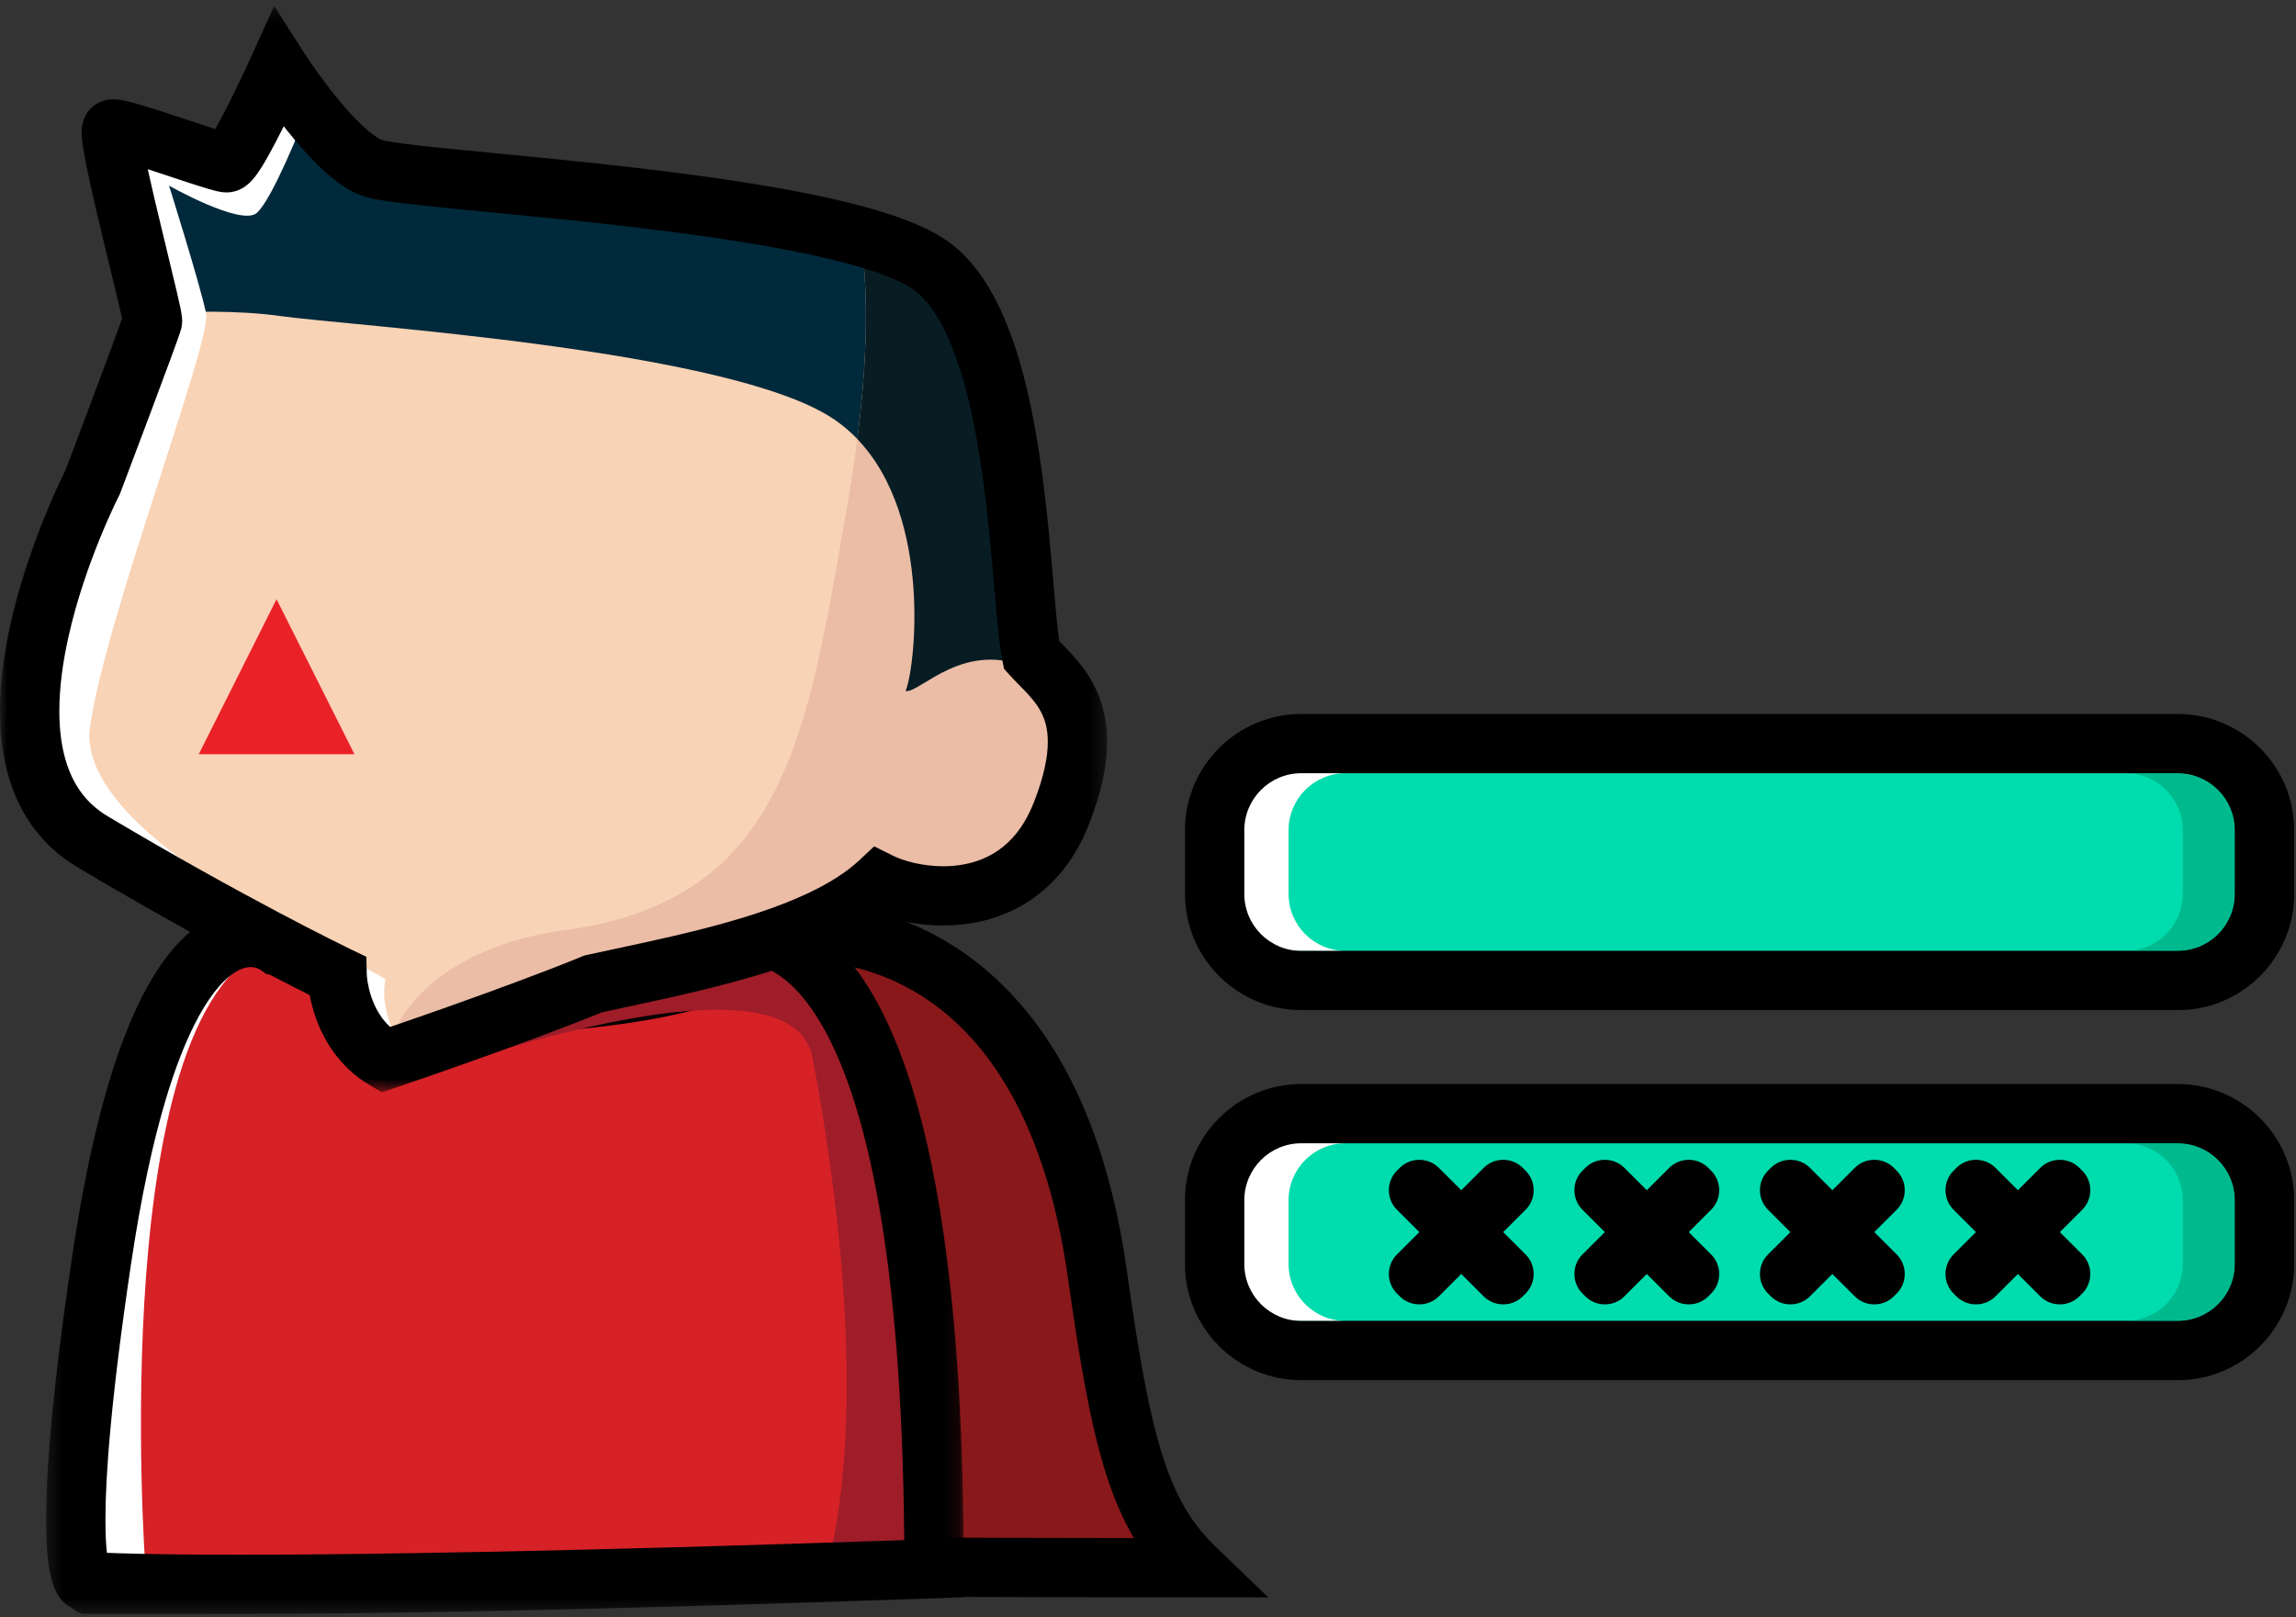
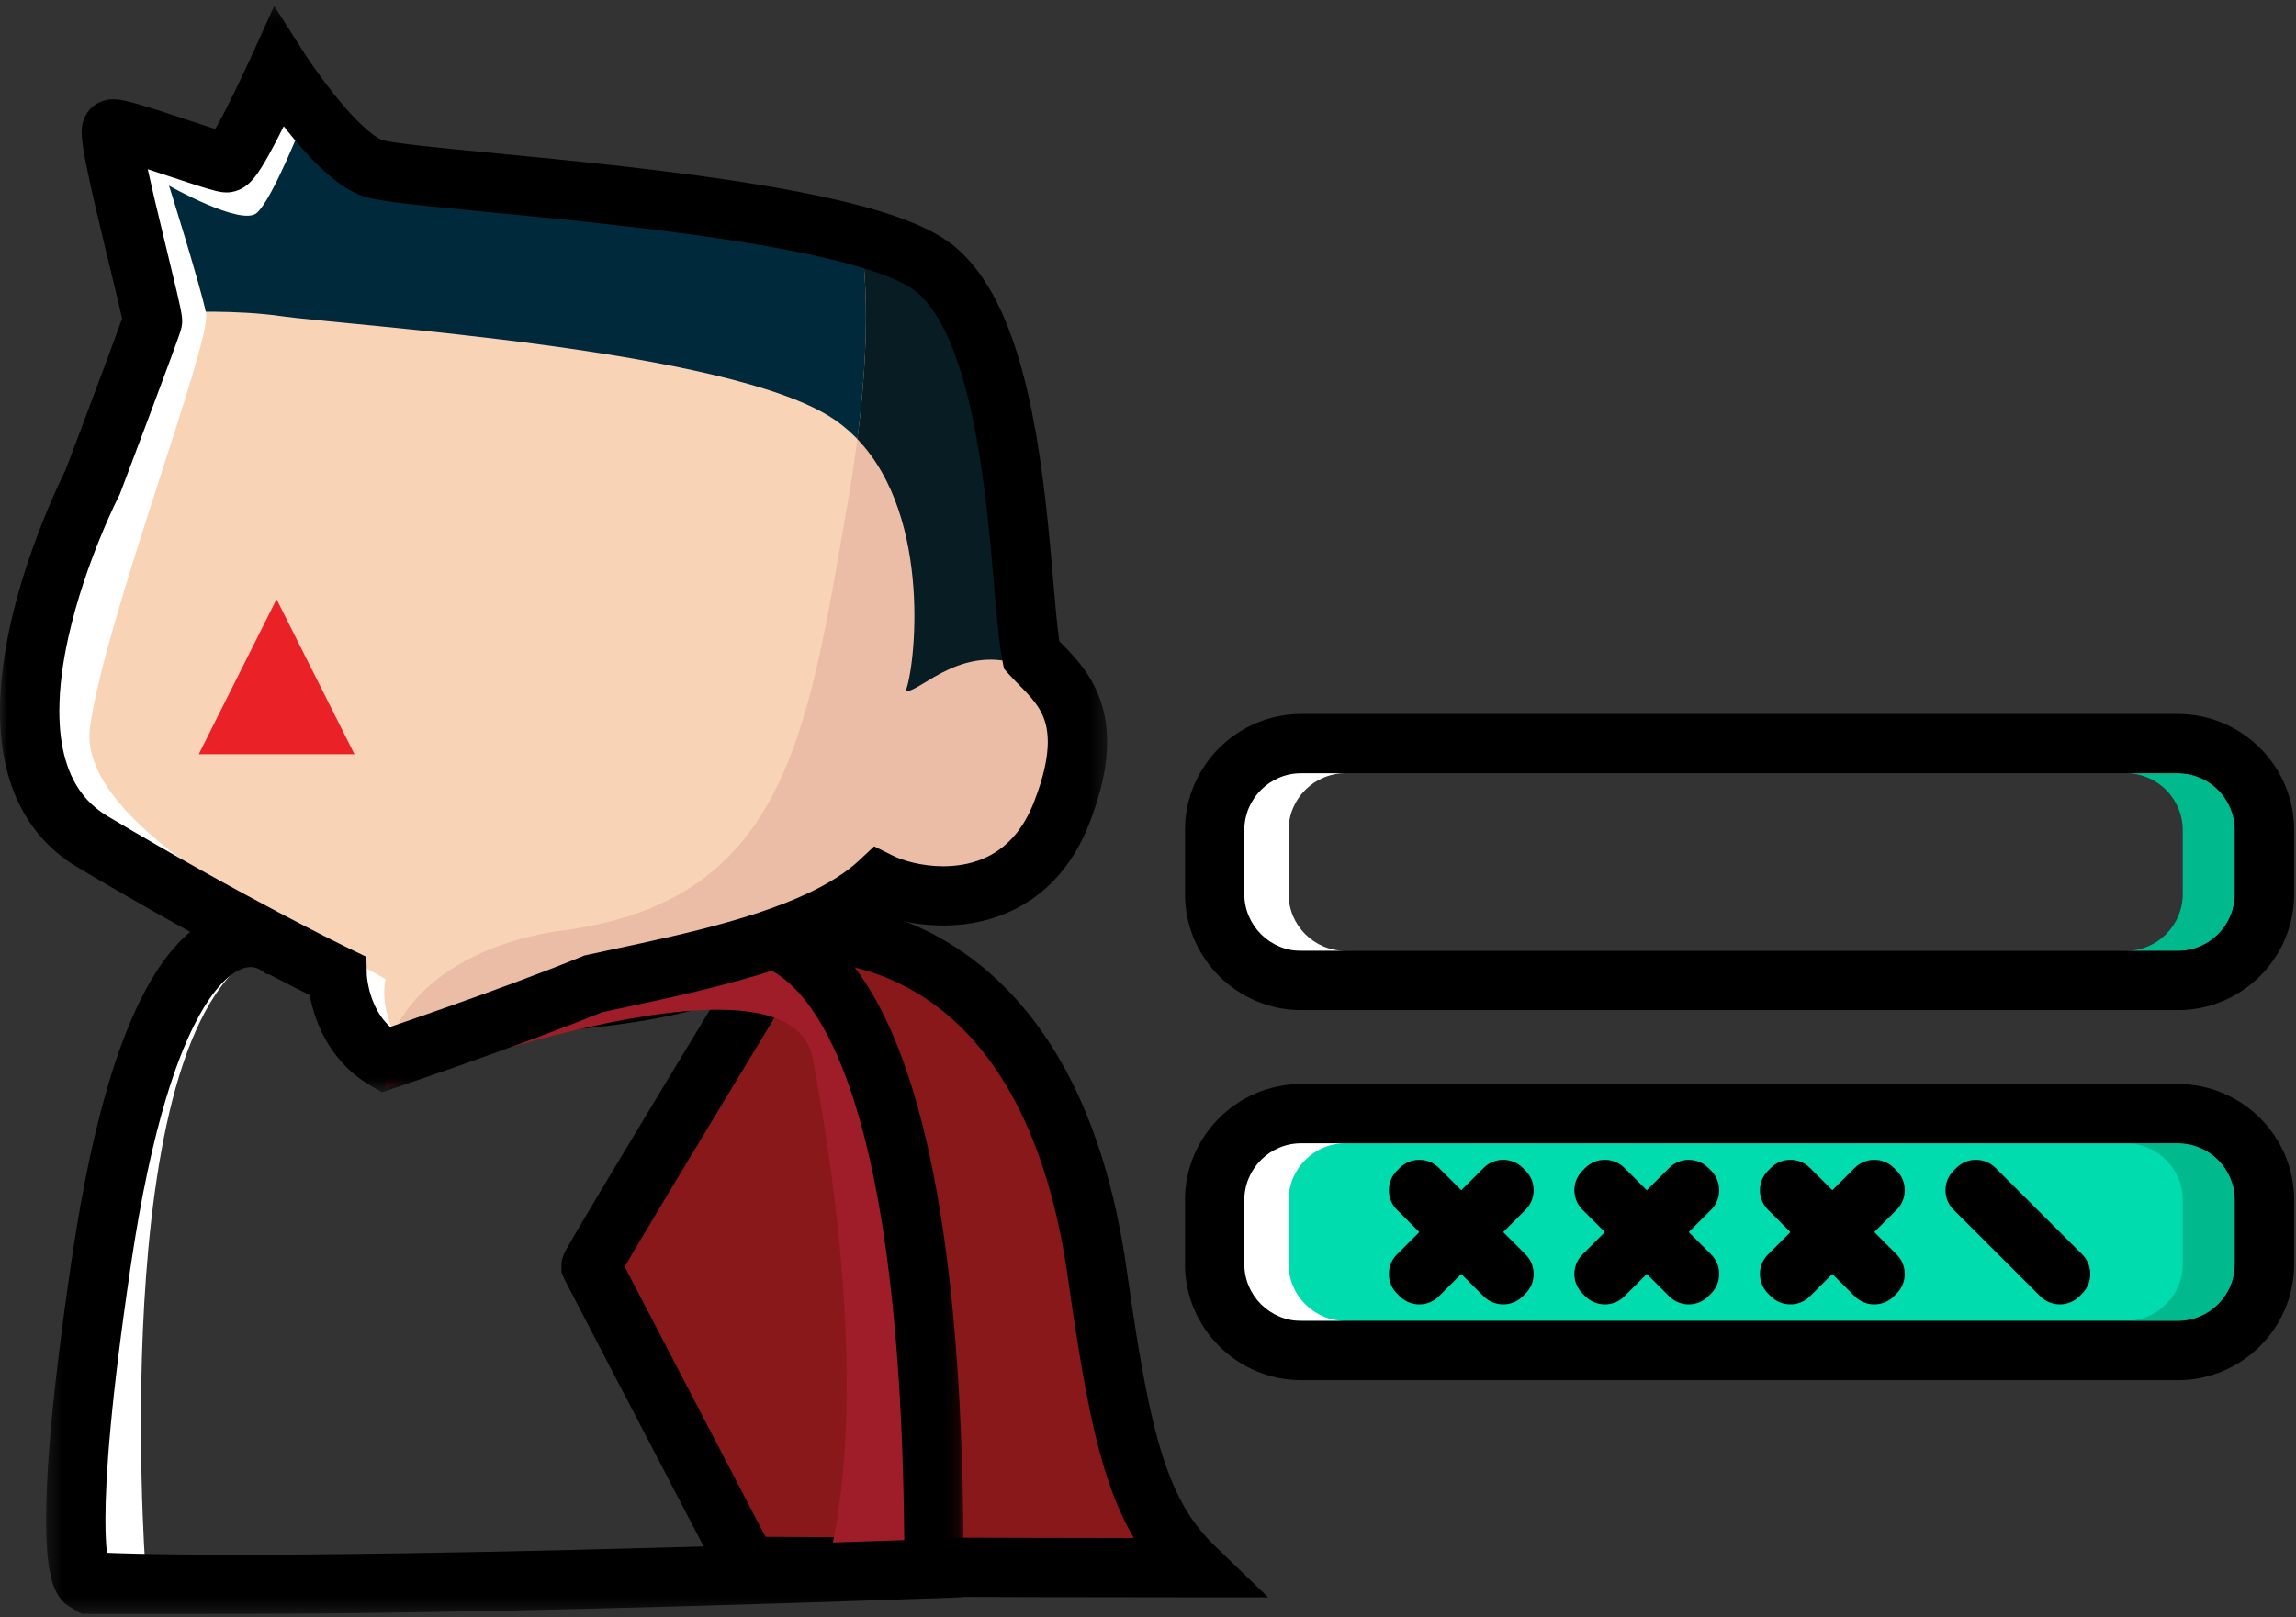
<svg xmlns="http://www.w3.org/2000/svg" xmlns:xlink="http://www.w3.org/1999/xlink" width="159px" height="112px" viewBox="0 0 159 112" version="1.1">
  <rect x="0" y="0" width="159" height="112" fill="#333333" stroke="none" />
  <title>Group 65</title>
  <desc>Created with Sketch.</desc>
  <defs>
    <polygon id="path-1" points="0.316 0.374 63.859 0.374 63.859 49.641 0.316 49.641" />
    <polygon id="path-3" points="8.21705426e-05 0.207 76.67 0.207 76.67 75.452 8.21705426e-05 75.452" />
  </defs>
  <g id="Page-1" stroke="none" stroke-width="1" fill="none" fill-rule="evenodd">
    <g id="Doamin" transform="translate(-1143, -1102)">
      <g id="Group-65" transform="translate(1143, 1102)">
        <path d="M54.816,64.577 C54.816,64.577 72.336,62.406 75.988,88.217 C77.625,99.782 79.365,105.354 83.282,109.131 C68.424,109.131 53.295,109.738 53.295,109.738 C53.295,109.738 40.997,87.855 40.933,87.698 C40.868,87.543 54.816,64.577 54.816,64.577" id="Fill-1" fill="#89181A" />
        <path d="M54.524,106.457 C53.929,106.455 53.427,106.452 53.014,106.45 C51.921,104.355 49.439,99.595 47.187,95.275 C46.024,93.042 44.923,90.928 44.109,89.365 C43.77,88.713 43.484,88.163 43.262,87.734 C43.425,87.454 43.624,87.115 43.851,86.731 C45.506,83.934 48.69,78.655 51.456,74.083 C52.839,71.797 54.118,69.686 55.052,68.147 C55.432,67.521 55.75,66.996 55.999,66.585 C56.811,66.598 58.081,66.7 59.574,67.105 C60.781,67.433 62.131,67.955 63.511,68.786 C65.58,70.035 67.733,71.966 69.618,75.079 C71.499,78.192 73.106,82.508 73.954,88.504 C74.779,94.314 75.488,98.537 76.547,101.934 C77.078,103.63 77.702,105.124 78.484,106.467 C78.498,106.49 78.513,106.511 78.526,106.533 C72.464,106.527 66.464,106.508 61.687,106.489 C58.745,106.478 56.267,106.466 54.524,106.457 L54.524,106.457 Z M84.165,107.111 C83.312,106.288 82.633,105.429 82.037,104.407 C81.146,102.876 80.439,100.942 79.809,98.277 C79.18,95.616 78.632,92.245 78.022,87.93 C77.213,82.211 75.734,77.731 73.857,74.227 C72.451,71.601 70.82,69.528 69.108,67.916 C66.541,65.495 63.804,64.124 61.429,63.374 C59.051,62.623 57.033,62.481 55.812,62.481 C55.081,62.481 54.634,62.533 54.562,62.542 L53.575,62.664 L53.06,63.513 C53.059,63.514 49.588,69.23 46.115,74.98 C44.379,77.855 42.642,80.739 41.337,82.925 C40.684,84.018 40.14,84.935 39.754,85.596 C39.561,85.928 39.408,86.193 39.295,86.395 C39.237,86.498 39.191,86.582 39.146,86.67 C39.122,86.716 39.1,86.759 39.066,86.835 C39.048,86.875 39.028,86.921 38.996,87.01 C38.981,87.055 38.961,87.111 38.938,87.204 C38.927,87.251 38.914,87.307 38.903,87.384 C38.891,87.461 38.879,87.557 38.878,87.698 L38.878,88.106 L39.034,88.483 C39.058,88.54 39.066,88.555 39.073,88.571 L39.098,88.622 C39.119,88.664 39.138,88.702 39.169,88.762 C39.4,89.213 40.183,90.718 41.235,92.739 C44.39,98.8 49.942,109.442 49.942,109.442 L50.514,110.538 L51.752,110.546 C51.752,110.546 67.871,110.638 82.738,110.638 L87.824,110.638 L84.165,107.111 Z" id="Fill-3" fill="#000000" />
-         <path d="M5.868,109.525 C5.868,109.525 3.872,108.553 7.032,87.306 C11.15,59.622 19.156,65.444 19.156,65.444 L46.671,65.994 C46.671,65.994 64.681,52.522 64.681,108.655 C15.108,110.384 5.868,109.525 5.868,109.525" id="Fill-5" fill="#D62127" />
        <path d="M26.819,72.031 C26.819,72.031 24.861,69.266 25.401,66.77 C24.903,66.464 24.113,66.042 23.129,65.524 L19.156,65.444 L23.391,68.077 C23.391,68.077 25.064,74.459 26.819,72.031" id="Fill-7" fill="#FFFFFF" />
        <path d="M19.156,65.444 C19.156,65.444 11.15,59.622 7.032,87.306 C3.872,108.553 5.868,109.524 5.868,109.524 C5.868,109.524 6.968,109.626 10.439,109.69 C10.211,108.997 10.069,108.587 10.069,108.587 C10.069,108.587 7.17,68.973 19.156,65.444" id="Fill-9" fill="#FFFFFF" />
        <path d="M34.513,68.377 C34.513,68.377 42.134,68.181 47.351,66.77" id="Stroke-11" stroke="#000000" stroke-width="6.524" />
        <path d="M57.219,108.905 C59.6,108.829 62.082,108.745 64.681,108.655 C64.681,55.125 46.67,65.994 46.67,65.994 L33.536,70.098 C28.195,72.238 26.957,72.582 26.957,72.582 L26.679,73.413 L26.679,75.403 C26.679,75.403 54.654,64.679 56.275,73.278 C57.896,81.877 60.057,97.254 57.355,108.315 C57.307,108.514 57.263,108.709 57.219,108.905" id="Fill-13" fill="#9E1D28" />
        <g id="Group-17" transform="translate(2.876, 62.152)">
          <mask id="mask-2" fill="white">
            <use xlink:href="#path-1" />
          </mask>
          <g id="Clip-16" />
          <path d="M5.262,45.429 C4.986,45.42 4.744,45.411 4.53,45.402 C4.528,45.385 4.526,45.372 4.523,45.354 C4.468,44.847 4.425,44.116 4.425,43.107 C4.423,40.137 4.8,34.781 6.189,25.455 C6.901,20.658 7.73,16.915 8.595,14.024 C9.243,11.856 9.912,10.169 10.558,8.877 C11.526,6.935 12.439,5.905 13.105,5.397 C13.439,5.141 13.712,5.007 13.934,4.93 C14.156,4.854 14.331,4.833 14.483,4.832 C14.708,4.832 14.895,4.886 15.014,4.935 C15.066,4.957 15.1,4.974 15.116,4.983 L15.593,5.33 L44.46,5.907 L45.016,5.492 C45.043,5.472 45.428,5.205 46.015,4.957 C46.613,4.702 47.407,4.474 48.25,4.476 C48.719,4.477 49.206,4.542 49.72,4.711 C50.169,4.86 50.642,5.088 51.147,5.443 C52.026,6.064 53.011,7.09 54.002,8.782 C55.487,11.316 56.949,15.34 58.011,21.439 C59.01,27.158 59.666,34.693 59.743,44.522 C36.098,45.331 21.959,45.534 13.728,45.534 C9.525,45.534 6.862,45.482 5.262,45.429 L5.262,45.429 Z M62.47,23.322 C61.815,18.794 60.961,15.136 59.961,12.17 C59.211,9.944 58.377,8.106 57.475,6.586 C56.123,4.309 54.597,2.734 52.985,1.741 C51.377,0.744 49.706,0.369 48.25,0.374 C46.586,0.376 45.203,0.826 44.223,1.261 C43.815,1.444 43.479,1.624 43.214,1.779 L16.821,1.251 C16.741,1.214 16.663,1.176 16.57,1.138 C16.065,0.932 15.353,0.73 14.483,0.73 C13.968,0.73 13.401,0.803 12.816,0.98 C11.788,1.289 10.727,1.917 9.733,2.905 C8.238,4.392 6.848,6.654 5.558,10.139 C4.272,13.628 3.091,18.36 2.124,24.853 C0.72,34.301 0.318,39.804 0.316,43.107 C0.32,45.198 0.47,46.406 0.699,47.264 C0.818,47.694 0.957,48.044 1.169,48.375 C1.275,48.54 1.402,48.699 1.556,48.844 C1.71,48.99 1.894,49.12 2.092,49.216 L2.438,49.456 L2.795,49.637 C2.907,49.646 5.251,49.637 13.728,49.637 C22.256,49.637 36.995,49.42 61.877,48.553 L63.859,48.483 L63.859,46.503 C63.859,36.947 63.342,29.359 62.47,23.322 L62.47,23.322 Z" id="Fill-15" fill="#000000" mask="url(#mask-2)" />
        </g>
        <path d="M26.679,73.413 C26.679,73.413 35.504,70.434 41.087,68.147 C47.391,66.759 56.576,65.14 60.899,61.094 C63.6,62.443 70.715,63.431 73.506,56.327 C76.298,49.224 73.146,47.272 71.435,45.37 C70.534,40.771 70.715,23.326 64.681,18.56 C58.648,13.795 28.48,12.625 25.779,11.637 C23.076,10.647 19.294,4.712 19.294,4.712 C19.294,4.712 16.323,11.277 15.692,11.277 C15.062,11.277 8.308,8.759 7.768,8.939 C7.227,9.118 10.649,21.797 10.559,22.247 C10.469,22.697 6.417,33.397 6.417,33.397 C6.417,33.397 -3.399,52.461 6.417,58.306 C16.233,64.151 23.347,67.574 23.347,67.574 C23.347,67.574 23.437,71.525 26.679,73.413" id="Fill-18" fill="#F9D3B5" />
        <path d="M71.454,46.376 C71.448,46.37 71.441,45.377 71.435,45.371 C70.535,40.771 70.714,23.326 64.681,18.56 C58.648,13.794 28.48,12.626 25.778,11.636 C23.076,10.647 19.295,4.712 19.295,4.712 C19.295,4.712 16.323,11.277 15.692,11.277 C15.062,11.277 8.308,8.759 7.768,8.939 C7.286,9.099 9.953,19.191 10.474,21.7 C12.873,21.566 16.504,21.477 19.385,21.887 C24.112,22.562 50.588,24.18 57.747,29.036 C64.906,33.892 63.386,46.41 62.71,47.86 C63.671,48.071 66.83,44.151 71.454,46.376" id="Fill-20" fill="#00293B" />
        <path d="M26.7,67.824 C23.188,65.666 5.222,57.776 6.235,50.357 C7.248,42.939 14.678,23.65 14.272,21.694 C13.867,19.739 11.706,12.859 11.706,12.859 C11.706,12.859 16.704,15.692 17.784,14.748 C18.865,13.803 20.959,8.476 20.959,8.476 L19.524,8.041 C18.606,9.938 17.372,12.331 16.991,12.331 C16.36,12.331 9.606,9.813 9.066,9.993 C8.526,10.173 11.948,22.852 11.858,23.301 C11.768,23.751 7.716,34.452 7.716,34.452 C7.716,34.452 -2.1,53.515 7.716,59.36 C17.531,65.205 24.646,68.628 24.646,68.628 C24.646,68.628 24.65,68.816 24.69,69.131 C24.69,69.131 26.362,75.513 28.118,73.085 C28.118,73.085 26.159,70.32 26.7,67.824" id="Fill-22" fill="#FFFFFF" />
        <path d="M73.506,56.328 C76.298,49.224 73.146,47.272 71.435,45.371 C70.535,40.771 70.715,23.327 64.681,18.56 C63.627,17.727 61.834,17.005 59.58,16.373 C60.089,19.572 60.348,25.358 58.707,34.803 C55.87,51.124 54.435,62.698 38.335,64.532 C29.259,66.096 27.368,71.357 27.368,71.357 L26.679,73.413 C26.679,73.413 35.504,70.434 41.088,68.147 C47.391,66.759 56.576,65.14 60.899,61.094 C63.601,62.443 70.715,63.431 73.506,56.328" id="Fill-24" fill="#EBBDA7" />
        <path d="M59.372,30.413 C64.655,35.919 63.329,46.532 62.71,47.86 C63.671,48.071 66.83,44.151 71.454,46.376 C71.448,46.37 71.441,45.377 71.435,45.371 C70.535,40.771 70.714,23.326 64.681,18.56 C63.627,17.727 61.833,17.005 59.58,16.373 C60.005,19.043 60.255,23.515 59.372,30.413" id="Fill-26" fill="#081C23" />
        <g id="Group-30" transform="translate(0, 0.203)">
          <mask id="mask-4" fill="white">
            <use xlink:href="#path-3" />
          </mask>
          <g id="Clip-29" />
          <path d="M71.594,55.375 C71.228,56.306 70.794,57.024 70.326,57.59 C69.622,58.438 68.843,58.963 67.995,59.308 C67.149,59.651 66.226,59.797 65.32,59.797 C64.602,59.797 63.899,59.704 63.286,59.561 C62.675,59.419 62.15,59.223 61.817,59.056 L60.538,58.417 L59.494,59.394 C58.63,60.205 57.423,60.972 55.986,61.651 C53.831,62.674 51.179,63.498 48.481,64.181 C45.781,64.865 43.038,65.414 40.645,65.94 L40.472,65.978 L40.308,66.046 C37.575,67.165 33.989,68.477 31.101,69.502 C29.657,70.015 28.385,70.456 27.475,70.769 C27.309,70.827 27.16,70.878 27.018,70.926 C26.803,70.73 26.616,70.518 26.45,70.292 C25.97,69.639 25.688,68.86 25.546,68.251 C25.475,67.948 25.437,67.69 25.418,67.521 C25.409,67.436 25.404,67.375 25.402,67.34 L25.4,67.311 L25.372,66.068 L24.238,65.523 L24.221,65.515 C23.834,65.327 16.908,61.962 7.469,56.341 C6.835,55.963 6.331,55.532 5.911,55.046 C5.285,54.319 4.841,53.457 4.544,52.444 C4.247,51.435 4.108,50.28 4.109,49.047 C4.107,47.404 4.355,45.628 4.741,43.903 C5.318,41.314 6.201,38.843 6.939,37.039 C7.307,36.136 7.639,35.4 7.875,34.893 C7.994,34.64 8.089,34.445 8.152,34.316 C8.184,34.251 8.209,34.203 8.224,34.172 L8.241,34.138 L8.244,34.133 L8.297,34.029 L8.338,33.92 C8.339,33.919 9.352,31.242 10.378,28.507 C10.891,27.139 11.407,25.757 11.802,24.683 C12,24.147 12.167,23.687 12.291,23.339 C12.354,23.164 12.405,23.018 12.446,22.896 C12.466,22.834 12.485,22.778 12.503,22.719 C12.512,22.689 12.521,22.659 12.532,22.62 C12.543,22.579 12.555,22.536 12.574,22.446 L12.578,22.421 L12.583,22.395 C12.611,22.234 12.615,22.111 12.615,22.02 C12.613,21.83 12.6,21.747 12.589,21.656 C12.567,21.493 12.541,21.354 12.508,21.187 C12.445,20.879 12.358,20.493 12.25,20.031 C11.874,18.419 11.241,15.885 10.703,13.588 C10.531,12.856 10.372,12.156 10.232,11.516 C11.202,11.832 12.254,12.186 13.147,12.478 C13.64,12.639 14.082,12.78 14.454,12.888 C14.641,12.942 14.808,12.989 14.977,13.029 C15.063,13.049 15.148,13.068 15.251,13.085 C15.358,13.102 15.467,13.123 15.693,13.125 C15.926,13.125 16.127,13.087 16.292,13.04 C16.617,12.943 16.815,12.819 16.967,12.716 C17.254,12.512 17.392,12.353 17.525,12.202 C17.762,11.923 17.936,11.661 18.125,11.362 C18.448,10.844 18.782,10.233 19.121,9.583 C19.299,9.241 19.477,8.889 19.65,8.541 C19.737,8.652 19.826,8.765 19.917,8.879 C20.599,9.731 21.374,10.628 22.212,11.423 C22.632,11.82 23.068,12.193 23.534,12.524 C24.001,12.853 24.495,13.146 25.071,13.359 C25.284,13.436 25.461,13.482 25.65,13.525 C26.011,13.608 26.409,13.674 26.884,13.743 C27.769,13.87 28.908,13.997 30.26,14.136 C32.623,14.377 35.629,14.651 38.889,14.986 C43.774,15.487 49.231,16.127 53.849,16.981 C56.156,17.407 58.254,17.888 59.934,18.413 C60.774,18.675 61.508,18.947 62.101,19.217 C62.693,19.485 63.143,19.756 63.407,19.966 C63.919,20.369 64.433,20.968 64.912,21.756 C65.754,23.129 66.464,25.06 67.004,27.228 C67.821,30.482 68.28,34.254 68.595,37.586 C68.753,39.254 68.878,40.814 69.001,42.165 C69.063,42.841 69.124,43.466 69.191,44.031 C69.258,44.597 69.329,45.102 69.419,45.561 L69.528,46.117 L69.907,46.539 C70.28,46.951 70.64,47.299 70.962,47.637 C71.447,48.142 71.834,48.61 72.105,49.137 C72.372,49.666 72.557,50.26 72.561,51.181 C72.562,52.158 72.324,53.519 71.594,55.375 M76.241,48.408 C75.832,47.172 75.171,46.21 74.544,45.476 C74.108,44.967 73.694,44.555 73.358,44.213 C73.297,43.796 73.237,43.277 73.177,42.686 C73.019,41.107 72.863,39.013 72.638,36.708 C72.297,33.244 71.805,29.301 70.857,25.717 C70.38,23.924 69.79,22.217 69.013,20.685 C68.233,19.157 67.263,17.785 65.956,16.748 C65.423,16.329 64.832,15.981 64.183,15.663 C62.969,15.07 61.543,14.582 59.935,14.139 C57.127,13.368 53.765,12.751 50.238,12.229 C44.95,11.45 39.297,10.893 34.764,10.455 C32.5,10.236 30.515,10.047 29.018,9.877 C28.271,9.792 27.644,9.712 27.184,9.64 C26.954,9.604 26.766,9.57 26.637,9.542 C26.572,9.528 26.523,9.516 26.495,9.509 L26.478,9.504 C26.376,9.468 26.166,9.36 25.914,9.18 C25.46,8.86 24.881,8.324 24.316,7.71 C23.463,6.789 22.624,5.695 22.013,4.845 C21.707,4.42 21.457,4.054 21.285,3.798 C21.199,3.671 21.133,3.57 21.089,3.503 L21.04,3.428 L21.03,3.411 L21.028,3.407 L18.988,0.207 L17.422,3.664 C17.422,3.664 17.412,3.687 17.391,3.733 C17.233,4.079 16.496,5.687 15.742,7.172 C15.453,7.743 15.16,8.296 14.909,8.735 C13.945,8.427 12.583,7.964 11.342,7.561 C10.662,7.341 10.02,7.139 9.469,6.983 C9.193,6.905 8.941,6.839 8.699,6.785 C8.577,6.758 8.457,6.735 8.327,6.714 C8.194,6.695 8.057,6.676 7.845,6.675 C7.774,6.675 7.687,6.677 7.564,6.691 C7.455,6.704 7.31,6.731 7.126,6.79 L7.125,6.787 C7.112,6.792 7.1,6.797 7.088,6.802 C7.078,6.805 7.071,6.805 7.061,6.81 L7.061,6.812 C6.807,6.905 6.579,7.044 6.41,7.192 C6.084,7.479 5.941,7.754 5.851,7.953 C5.723,8.257 5.699,8.444 5.678,8.596 C5.659,8.747 5.656,8.861 5.655,8.966 C5.657,9.212 5.676,9.413 5.702,9.635 C5.752,10.043 5.833,10.505 5.936,11.038 C6.118,11.967 6.371,13.1 6.651,14.301 C7.07,16.099 7.548,18.043 7.921,19.584 C8.107,20.353 8.266,21.023 8.375,21.509 C8.405,21.646 8.432,21.766 8.453,21.87 C8.281,22.357 7.971,23.205 7.599,24.205 C6.988,25.854 6.211,27.921 5.589,29.574 C5.277,30.401 5.003,31.125 4.808,31.642 C4.677,31.989 4.582,32.239 4.533,32.368 C4.291,32.853 3.3,34.878 2.302,37.661 C1.734,39.244 1.164,41.072 0.731,43.01 C0.299,44.95 0.001,47.001 8.21705426e-05,49.047 C0.001,51.091 0.297,53.146 1.126,55.049 C1.54,55.998 2.092,56.905 2.798,57.724 C3.504,58.542 4.363,59.269 5.365,59.864 C13.084,64.461 19.142,67.57 21.447,68.721 C21.53,69.16 21.658,69.684 21.857,70.258 C22.125,71.021 22.522,71.875 23.131,72.709 C23.738,73.542 24.565,74.355 25.643,74.982 L26.451,75.452 L27.337,75.153 C27.344,75.151 29.558,74.403 32.477,73.367 C35.341,72.351 38.871,71.061 41.694,69.911 C44.783,69.233 48.633,68.482 52.325,67.379 C54.206,66.816 56.047,66.162 57.747,65.358 C59.019,64.753 60.215,64.067 61.28,63.251 C61.62,63.363 61.974,63.467 62.351,63.555 C63.25,63.765 64.253,63.899 65.32,63.899 C66.215,63.899 67.154,63.805 68.106,63.572 C69.532,63.224 70.991,62.552 72.277,61.445 C73.566,60.341 74.659,58.815 75.419,56.874 C76.282,54.675 76.669,52.819 76.67,51.181 C76.671,50.16 76.514,49.229 76.241,48.408" id="Fill-28" fill="#000000" mask="url(#mask-4)" />
        </g>
        <polygon id="Fill-31" fill="#EA2127" points="13.763 52.243 19.151 41.505 24.549 52.243" />
-         <path d="M150.814,53.556 L90.12,53.556 C87.938,53.556 86.17,55.322 86.17,57.5 L86.17,61.919 C86.17,64.097 87.938,65.863 90.12,65.863 L150.814,65.863 C152.996,65.863 154.764,64.097 154.764,61.919 L154.764,57.5 C154.764,55.322 152.996,53.556 150.814,53.556" id="Fill-33" fill="#00DCAD" />
        <path d="M89.235,61.919 L89.235,57.5 C89.235,55.322 91.004,53.555 93.185,53.555 L89.578,53.555 C87.396,53.555 85.628,55.322 85.628,57.5 L85.628,61.919 C85.628,64.097 87.396,65.863 89.578,65.863 L93.185,65.863 C91.004,65.863 89.235,64.097 89.235,61.919" id="Fill-35" fill="#FFFFFF" />
        <path d="M151.157,61.919 L151.157,57.5 C151.157,55.322 149.388,53.555 147.207,53.555 L150.814,53.555 C152.996,53.555 154.764,55.322 154.764,57.5 L154.764,61.919 C154.764,64.097 152.996,65.863 150.814,65.863 L147.207,65.863 C149.388,65.863 151.157,64.097 151.157,61.919" id="Fill-37" fill="#00BA8E" />
        <path d="M154.764,61.919 C154.764,64.097 152.996,65.863 150.814,65.863 L90.12,65.863 C87.938,65.863 86.17,64.097 86.17,61.919 L86.17,57.5 C86.17,55.322 87.938,53.555 90.12,53.555 L150.814,53.555 C152.996,53.555 154.764,55.322 154.764,57.5 L154.764,61.919 Z M150.814,49.453 L90.12,49.453 C85.676,49.453 82.061,53.063 82.061,57.5 L82.061,61.919 C82.061,66.355 85.676,69.966 90.119,69.966 L150.814,69.966 C155.257,69.966 158.873,66.355 158.873,61.919 L158.873,57.5 C158.873,53.063 155.257,49.453 150.814,49.453 L150.814,49.453 Z" id="Fill-39" fill="#000000" />
        <path d="M150.814,79.186 L90.12,79.186 C87.938,79.186 86.17,80.952 86.17,83.13 L86.17,87.549 C86.17,89.727 87.938,91.493 90.12,91.493 L150.814,91.493 C152.996,91.493 154.764,89.727 154.764,87.549 L154.764,83.13 C154.764,80.952 152.996,79.186 150.814,79.186" id="Fill-41" fill="#00DCAD" />
        <path d="M89.235,87.549 L89.235,83.13 C89.235,80.952 91.004,79.186 93.185,79.186 L89.578,79.186 C87.396,79.186 85.628,80.952 85.628,83.13 L85.628,87.549 C85.628,89.728 87.396,91.493 89.578,91.493 L93.185,91.493 C91.004,91.493 89.235,89.728 89.235,87.549" id="Fill-43" fill="#FFFFFF" />
        <path d="M151.157,87.549 L151.157,83.13 C151.157,80.952 149.388,79.186 147.207,79.186 L150.814,79.186 C152.996,79.186 154.764,80.952 154.764,83.13 L154.764,87.549 C154.764,89.728 152.996,91.493 150.814,91.493 L147.207,91.493 C149.388,91.493 151.157,89.728 151.157,87.549" id="Fill-45" fill="#00BA8E" />
        <path d="M96.934,89.789 L96.738,89.593 C95.993,88.849 95.993,87.632 96.738,86.888 L102.744,80.891 C103.489,80.147 104.708,80.147 105.453,80.891 L105.649,81.086 C106.394,81.83 106.394,83.047 105.649,83.792 L99.643,89.789 C98.898,90.533 97.679,90.533 96.934,89.789" id="Fill-47" fill="#000000" />
        <path d="M105.649,89.593 L105.453,89.789 C104.708,90.533 103.489,90.533 102.744,89.789 L96.738,83.791 C95.993,83.048 95.993,81.83 96.738,81.086 L96.934,80.89 C97.679,80.147 98.898,80.147 99.643,80.89 L105.649,86.888 C106.394,87.632 106.394,88.849 105.649,89.593" id="Fill-49" fill="#000000" />
        <path d="M109.783,89.789 L109.587,89.593 C108.842,88.849 108.842,87.632 109.587,86.888 L115.593,80.891 C116.338,80.147 117.557,80.147 118.302,80.891 L118.498,81.086 C119.243,81.83 119.243,83.047 118.498,83.792 L112.492,89.789 C111.747,90.533 110.528,90.533 109.783,89.789" id="Fill-51" fill="#000000" />
        <path d="M118.498,89.593 L118.302,89.789 C117.557,90.533 116.338,90.533 115.593,89.789 L109.587,83.791 C108.842,83.048 108.842,81.83 109.587,81.086 L109.783,80.89 C110.528,80.147 111.747,80.147 112.492,80.89 L118.498,86.888 C119.243,87.632 119.243,88.849 118.498,89.593" id="Fill-53" fill="#000000" />
        <path d="M122.632,89.789 L122.436,89.593 C121.691,88.849 121.691,87.632 122.436,86.888 L128.442,80.891 C129.187,80.147 130.407,80.147 131.151,80.891 L131.347,81.086 C132.092,81.83 132.092,83.047 131.347,83.792 L125.341,89.789 C124.596,90.533 123.377,90.533 122.632,89.789" id="Fill-55" fill="#000000" />
        <path d="M131.347,89.593 L131.151,89.789 C130.407,90.533 129.187,90.533 128.442,89.789 L122.436,83.791 C121.691,83.048 121.691,81.83 122.436,81.086 L122.632,80.89 C123.377,80.147 124.596,80.147 125.341,80.89 L131.347,86.888 C132.092,87.632 132.092,88.849 131.347,89.593" id="Fill-57" fill="#000000" />
-         <path d="M135.481,89.789 L135.285,89.593 C134.54,88.849 134.54,87.632 135.285,86.888 L141.292,80.891 C142.036,80.147 143.255,80.147 144,80.891 L144.197,81.086 C144.942,81.83 144.942,83.047 144.197,83.792 L138.19,89.789 C137.445,90.533 136.226,90.533 135.481,89.789" id="Fill-59" fill="#000000" />
        <path d="M144.197,89.593 L144,89.789 C143.255,90.533 142.036,90.533 141.291,89.789 L135.285,83.791 C134.54,83.048 134.54,81.83 135.285,81.086 L135.481,80.89 C136.226,80.147 137.445,80.147 138.19,80.89 L144.197,86.888 C144.941,87.632 144.941,88.849 144.197,89.593" id="Fill-61" fill="#000000" />
        <path d="M154.764,87.549 C154.764,89.728 152.996,91.493 150.814,91.493 L90.12,91.493 C87.938,91.493 86.17,89.728 86.17,87.549 L86.17,83.13 C86.17,80.952 87.938,79.186 90.12,79.186 L150.814,79.186 C152.996,79.186 154.764,80.952 154.764,83.13 L154.764,87.549 Z M150.814,75.083 L90.12,75.083 C85.676,75.083 82.061,78.693 82.061,83.13 L82.061,87.549 C82.061,91.986 85.676,95.596 90.119,95.596 L150.814,95.596 C155.257,95.596 158.873,91.986 158.873,87.549 L158.873,83.13 C158.873,78.693 155.257,75.083 150.814,75.083 L150.814,75.083 Z" id="Fill-63" fill="#000000" />
      </g>
    </g>
  </g>
</svg>